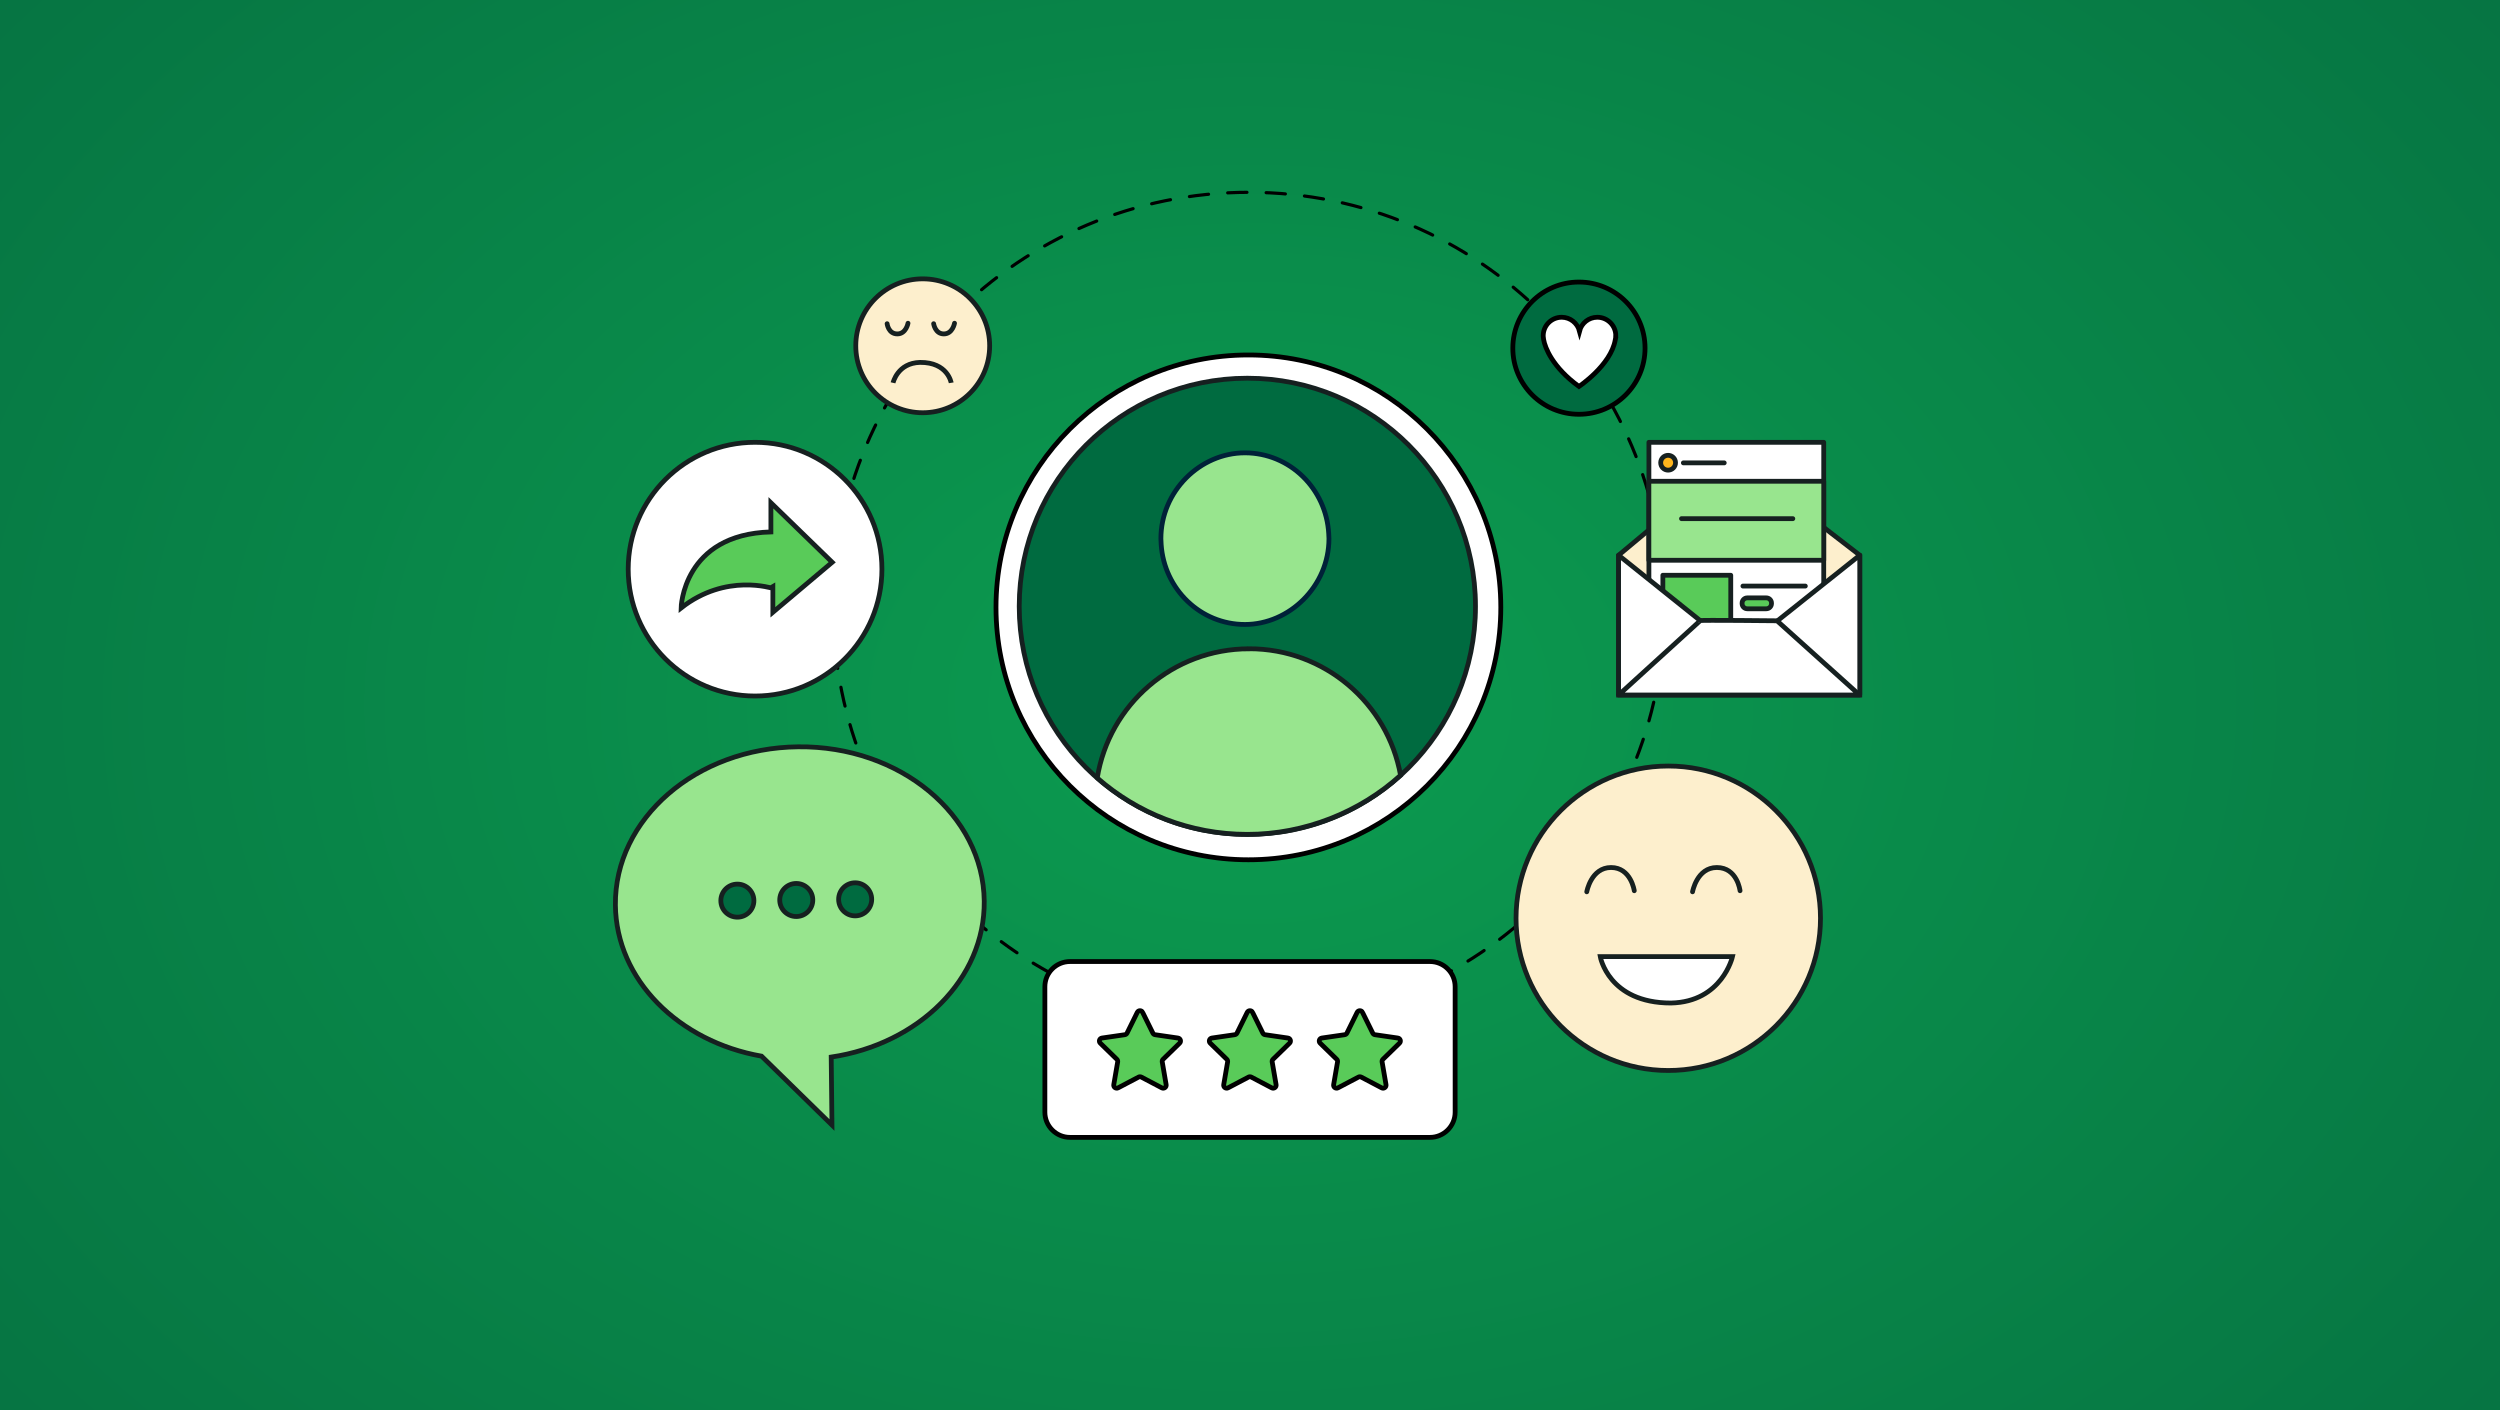
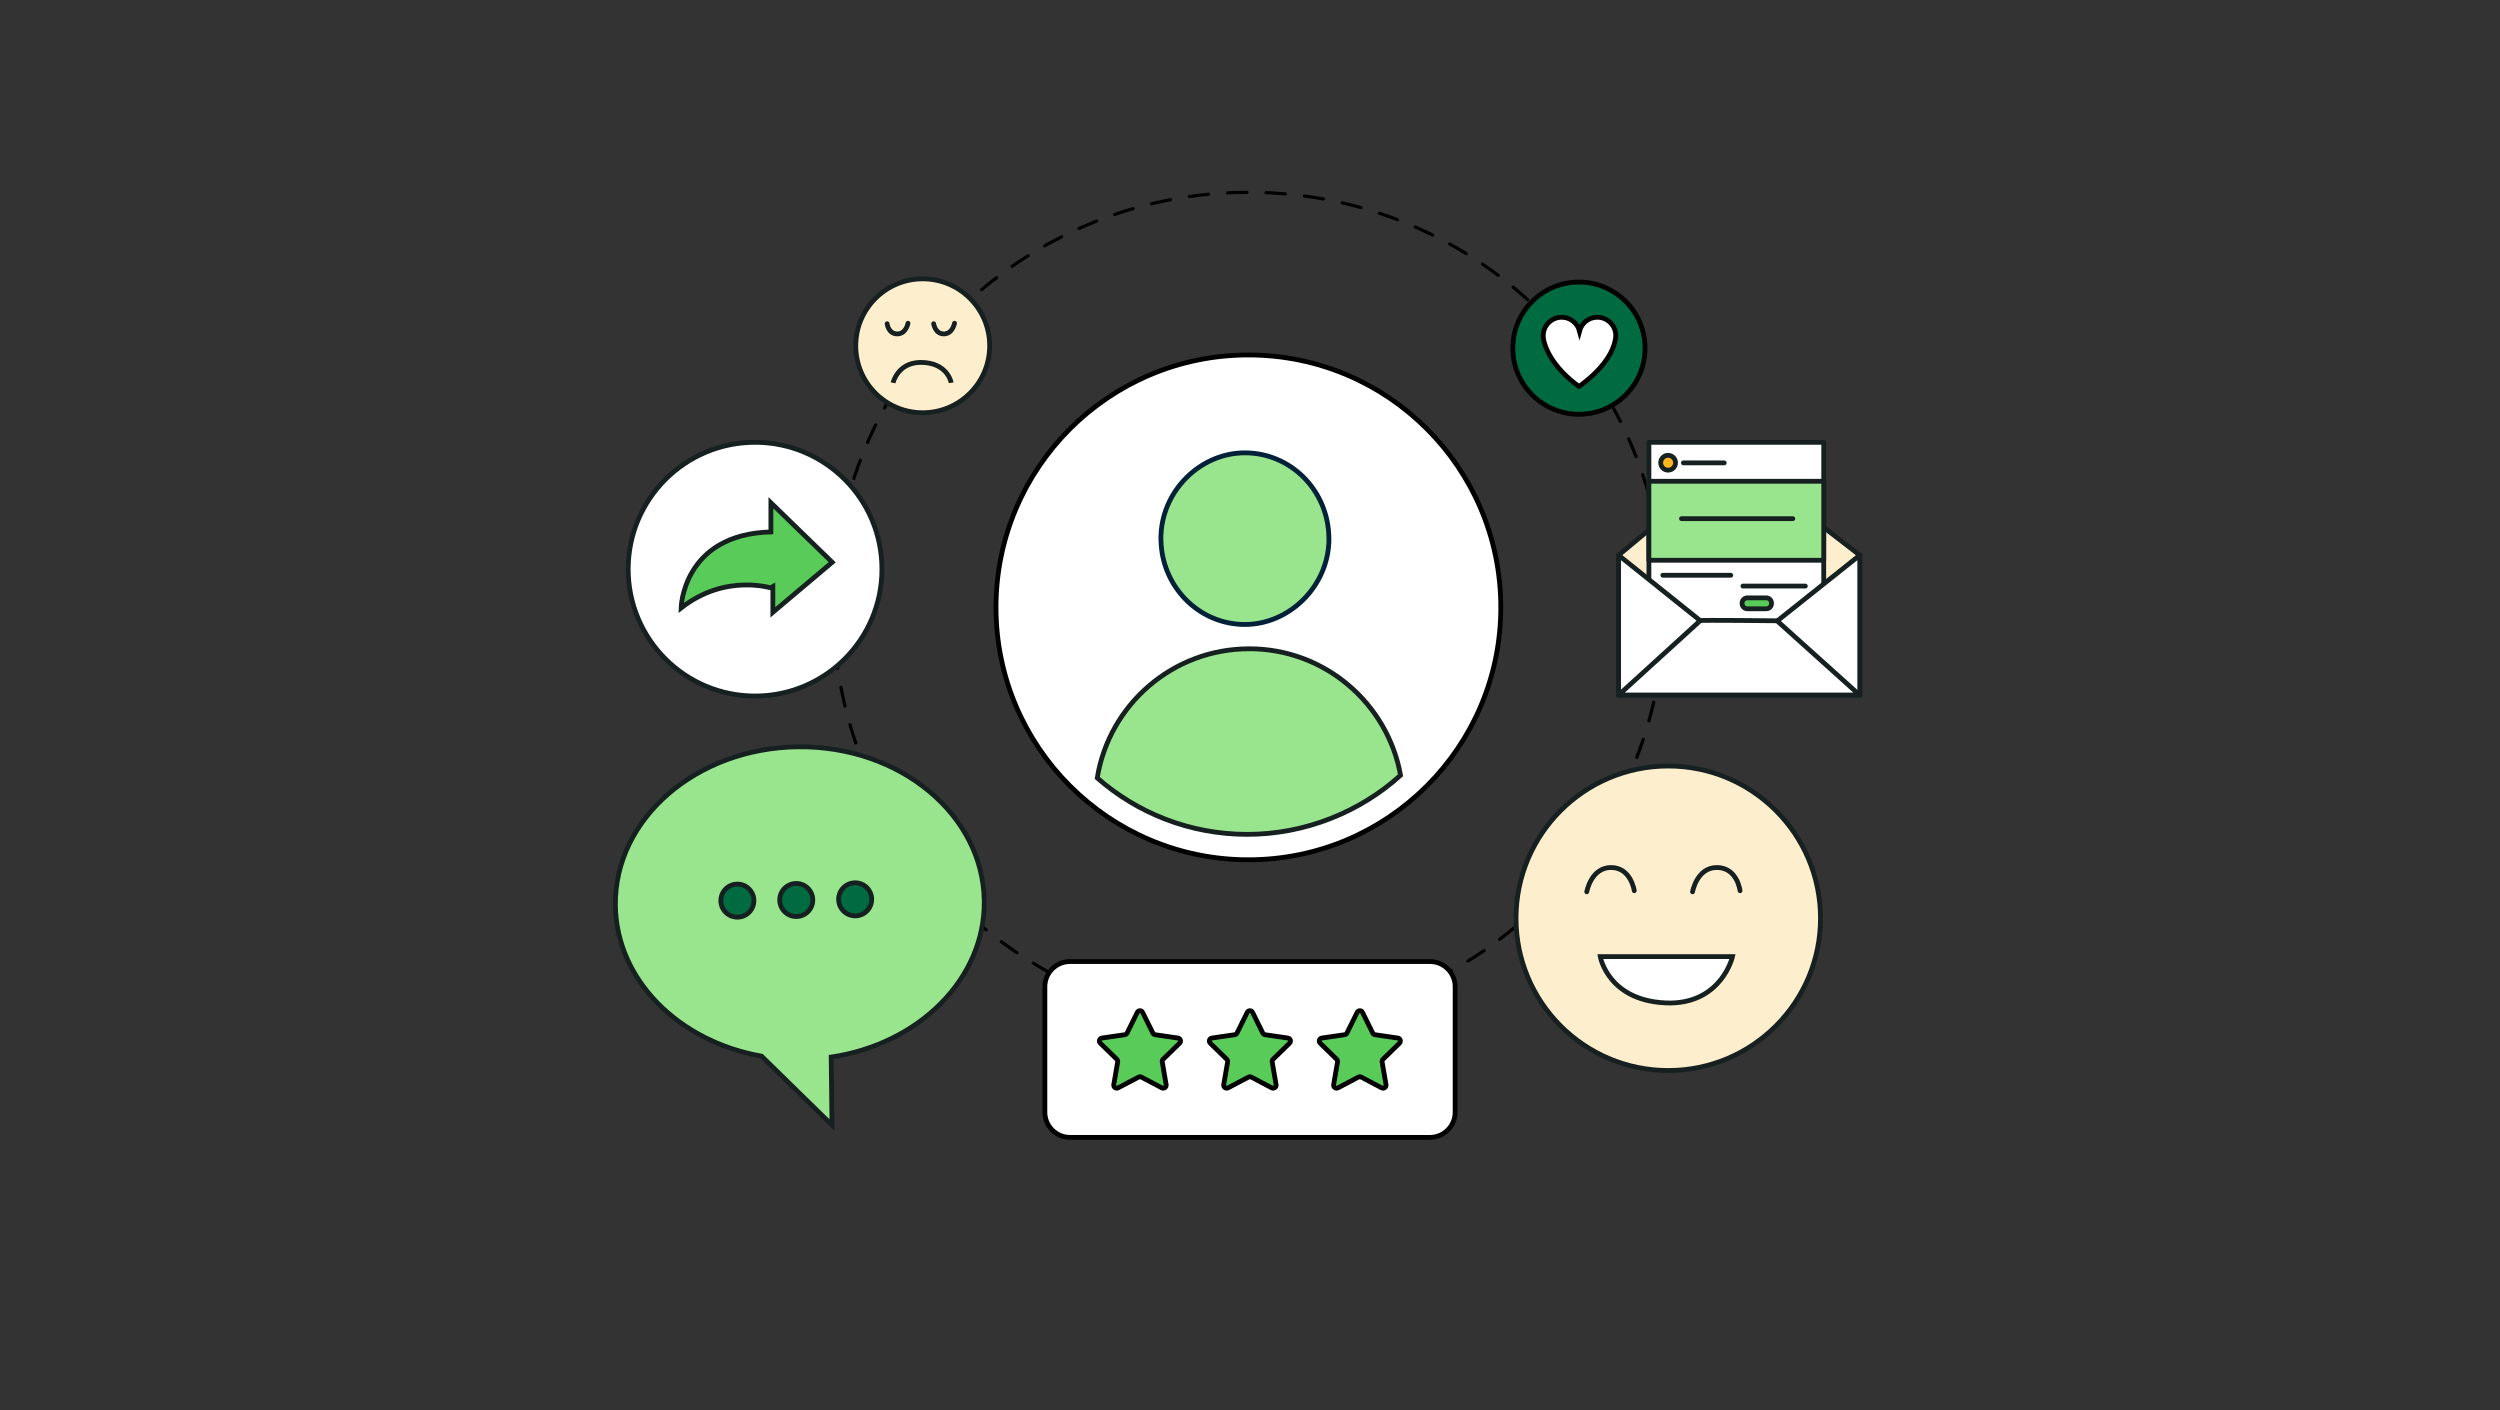
<svg xmlns="http://www.w3.org/2000/svg" width="780" height="440" viewBox="0 0 780 440" fill="none">
  <rect x="0" y="0" width="780" height="440" fill="#333333" stroke="none" />
-   <rect width="780" height="440" fill="url(#paint0_radial_191_2)" />
  <circle cx="389.5" cy="189.5" r="78.75" fill="white" stroke="black" stroke-width="1.5" />
  <path d="M389.66 319.32C461.269 319.32 519.32 261.269 519.32 189.66C519.32 118.051 461.269 60 389.66 60C318.051 60 260 118.051 260 189.66C260 261.269 318.051 319.32 389.66 319.32Z" stroke="black" stroke-miterlimit="10" stroke-linecap="round" stroke-linejoin="round" stroke-dasharray="6 6" />
  <path d="M492.627 129.254C504.019 129.254 513.254 120.019 513.254 108.627C513.254 97.235 504.019 88 492.627 88C481.235 88 472 97.235 472 108.627C472 120.019 481.235 129.254 492.627 129.254Z" fill="#006B40" stroke="black" stroke-width="1.5" stroke-miterlimit="10" />
  <path d="M504.129 104.749C504.129 101.568 501.552 98.983 498.363 98.983C495.685 98.983 493.456 100.817 492.806 103.286C492.155 100.817 489.926 98.983 487.248 98.983C484.067 98.983 481.482 101.56 481.482 104.749C481.482 104.749 481.482 105.136 481.59 105.794C481.598 105.848 481.606 105.903 481.614 105.957C482.039 108.472 484.377 114.587 492.635 120.578C492.635 120.578 502.558 114.014 503.959 106.057C504.06 105.632 504.122 105.198 504.122 104.749H504.129Z" fill="white" stroke="black" stroke-width="1.5" stroke-miterlimit="10" />
  <path d="M505 173.229L541.168 143.051L580.248 173.229V216.862H505V173.229Z" fill="#FDEFCD" stroke="#162020" stroke-width="1.5" stroke-miterlimit="10" />
  <path d="M569.003 138H514.459V203.049H569.003V138Z" fill="white" stroke="#162020" stroke-width="1.5" stroke-linecap="round" stroke-linejoin="round" />
  <path d="M569.005 150.148H514.448V174.794H569.005V150.148Z" fill="#98E58E" stroke="#162020" stroke-width="1.5" stroke-linecap="round" stroke-linejoin="round" />
  <path d="M520.448 146.688C521.727 146.688 522.763 145.652 522.763 144.374C522.763 143.095 521.727 142.059 520.448 142.059C519.17 142.059 518.134 143.095 518.134 144.374C518.134 145.652 519.17 146.688 520.448 146.688Z" fill="#FFB51C" stroke="#162020" stroke-width="1.5" stroke-miterlimit="10" />
  <path d="M525.209 144.416H537.964" stroke="#162020" stroke-width="1.5" stroke-linecap="round" stroke-linejoin="round" />
-   <path d="M539.997 179.477H518.81V194.661H539.997V179.477Z" fill="#59CB59" stroke="#162020" stroke-width="1.5" stroke-linecap="round" stroke-linejoin="round" />
+   <path d="M539.997 179.477H518.81H539.997V179.477Z" fill="#59CB59" stroke="#162020" stroke-width="1.5" stroke-linecap="round" stroke-linejoin="round" />
  <path d="M543.794 182.854H563.265" stroke="#162020" stroke-width="1.5" stroke-linecap="round" stroke-linejoin="round" />
  <path d="M551.09 186.54H545.151C544.259 186.54 543.536 187.263 543.536 188.155V188.32C543.536 189.212 544.259 189.936 545.151 189.936H551.09C551.982 189.936 552.705 189.212 552.705 188.32V188.155C552.705 187.263 551.982 186.54 551.09 186.54Z" fill="#59CB59" stroke="#162020" stroke-width="1.5" stroke-miterlimit="10" />
  <path d="M505 173.229L559.201 216.645H505V173.229Z" fill="white" stroke="#162020" stroke-width="1.5" stroke-linecap="round" stroke-linejoin="round" />
  <path d="M580.246 173.229L525.752 216.645H580.246V173.229Z" fill="white" stroke="#162020" stroke-width="1.5" stroke-linecap="round" stroke-linejoin="round" />
  <path d="M530.473 193.648L505 216.845H580.184L554.432 193.687C554.432 193.687 530.256 193.42 530.473 193.636V193.648Z" fill="white" stroke="#162020" stroke-width="1.5" stroke-linecap="round" stroke-linejoin="round" />
  <path d="M524.629 161.821H559.36" stroke="#162020" stroke-width="1.5" stroke-linecap="round" stroke-linejoin="round" />
  <path d="M520.497 333.994C546.729 333.994 567.994 312.729 567.994 286.497C567.994 260.265 546.729 239 520.497 239C494.265 239 473 260.265 473 286.497C473 312.729 494.265 333.994 520.497 333.994Z" fill="#FDEFCD" stroke="#162020" stroke-width="1.5" stroke-miterlimit="10" stroke-linecap="round" stroke-linejoin="round" />
  <path d="M495.068 278.243C495.068 278.243 496.415 270.664 502.647 270.664C508.879 270.664 509.89 277.906 509.89 277.906" fill="#FDEFCD" />
  <path d="M495.068 278.243C495.068 278.243 496.415 270.664 502.647 270.664C508.879 270.664 509.89 277.906 509.89 277.906" stroke="#162020" stroke-width="1.5" stroke-miterlimit="10" stroke-linecap="round" stroke-linejoin="round" />
  <path d="M528.071 278.243C528.071 278.243 529.418 270.664 535.65 270.664C542.05 270.664 542.893 277.906 542.893 277.906" fill="#FDEFCD" />
  <path d="M528.071 278.243C528.071 278.243 529.418 270.664 535.65 270.664C542.05 270.664 542.893 277.906 542.893 277.906" stroke="#162020" stroke-width="1.5" stroke-miterlimit="10" stroke-linecap="round" stroke-linejoin="round" />
  <path d="M499.275 298.458H540.541C540.541 298.458 537.34 312.607 521.34 312.943C501.802 312.943 499.275 298.458 499.275 298.458Z" fill="white" stroke="#162020" stroke-width="1.5" stroke-miterlimit="10" />
  <path d="M454 307.852V347.012C454 351.342 450.491 354.864 446.148 354.864H333.852C329.515 354.864 326 351.349 326 347.012V307.852C326 303.515 329.515 300 333.852 300H446.148C450.491 300 454 303.515 454 307.852Z" fill="white" stroke="black" stroke-width="1.5" stroke-miterlimit="10" />
  <path d="M356.502 315.86L359.691 322.323C359.828 322.597 360.088 322.792 360.395 322.832L367.523 323.868C368.292 323.979 368.599 324.925 368.045 325.466L362.886 330.494C362.664 330.709 362.567 331.016 362.619 331.322L363.838 338.424C363.969 339.187 363.167 339.774 362.482 339.409L356.104 336.057C355.83 335.913 355.504 335.913 355.23 336.057L348.852 339.409C348.168 339.767 347.365 339.187 347.496 338.424L348.715 331.322C348.767 331.016 348.67 330.709 348.448 330.494L343.29 325.466C342.735 324.925 343.042 323.979 343.811 323.868L350.939 322.832C351.246 322.786 351.506 322.597 351.643 322.323L354.832 315.86C355.178 315.162 356.169 315.162 356.508 315.86H356.502Z" fill="#59CB59" stroke="black" stroke-width="1.5" stroke-miterlimit="10" />
  <path d="M390.804 315.86L393.993 322.323C394.13 322.597 394.391 322.792 394.698 322.832L401.826 323.868C402.595 323.979 402.902 324.925 402.347 325.466L397.189 330.494C396.967 330.709 396.869 331.016 396.921 331.322L398.141 338.424C398.271 339.187 397.469 339.774 396.785 339.409L390.407 336.057C390.133 335.913 389.807 335.913 389.533 336.057L383.155 339.409C382.47 339.767 381.668 339.187 381.799 338.424L383.018 331.322C383.07 331.016 382.972 330.709 382.751 330.494L377.592 325.466C377.038 324.925 377.344 323.979 378.114 323.868L385.242 322.832C385.548 322.786 385.809 322.597 385.946 322.323L389.135 315.86C389.481 315.162 390.472 315.162 390.811 315.86H390.804Z" fill="#59CB59" stroke="black" stroke-width="1.5" stroke-miterlimit="10" />
  <path d="M425.1 315.86L428.289 322.323C428.426 322.597 428.687 322.792 428.994 322.832L436.121 323.868C436.891 323.979 437.197 324.925 436.643 325.466L431.485 330.494C431.263 330.709 431.165 331.016 431.217 331.322L432.437 338.424C432.567 339.187 431.765 339.774 431.08 339.409L424.703 336.057C424.429 335.913 424.103 335.913 423.829 336.057L417.451 339.409C416.766 339.767 415.964 339.187 416.094 338.424L417.314 331.322C417.366 331.016 417.268 330.709 417.047 330.494L411.888 325.466C411.334 324.925 411.64 323.979 412.41 323.868L419.538 322.832C419.844 322.786 420.105 322.597 420.242 322.323L423.431 315.86C423.777 315.162 424.768 315.162 425.107 315.86H425.1Z" fill="#59CB59" stroke="black" stroke-width="1.5" stroke-miterlimit="10" />
  <path d="M192.003 282.401C191.708 255.464 217.233 233.343 249.01 233.004C280.788 232.654 306.787 254.208 307.081 281.146C307.341 305.403 286.669 325.748 259.335 329.808L259.573 351.012L237.611 329.525C211.77 324.979 192.251 305.72 192.003 282.401Z" fill="#98E58E" stroke="#162020" stroke-width="1.5" stroke-miterlimit="10" />
  <path d="M266.812 285.749C269.66 285.749 271.969 283.44 271.969 280.592C271.969 277.744 269.66 275.435 266.812 275.435C263.964 275.435 261.655 277.744 261.655 280.592C261.655 283.44 263.964 285.749 266.812 285.749Z" fill="#006B40" stroke="#162020" stroke-width="1.5" stroke-miterlimit="10" />
  <path d="M248.435 285.953C251.283 285.953 253.592 283.645 253.592 280.796C253.592 277.948 251.283 275.64 248.435 275.64C245.587 275.64 243.278 277.948 243.278 280.796C243.278 283.645 245.587 285.953 248.435 285.953Z" fill="#006B40" stroke="#162020" stroke-width="1.5" stroke-miterlimit="10" />
  <path d="M230.059 286.157C232.907 286.157 235.216 283.848 235.216 281C235.216 278.152 232.907 275.843 230.059 275.843C227.211 275.843 224.902 278.152 224.902 281C224.902 283.848 227.211 286.157 230.059 286.157Z" fill="#006B40" stroke="#162020" stroke-width="1.5" stroke-miterlimit="10" />
  <path d="M287.887 128.774C299.422 128.774 308.774 119.422 308.774 107.887C308.774 96.351 299.422 87 287.887 87C276.351 87 267 96.351 267 107.887C267 119.422 276.351 128.774 287.887 128.774Z" fill="#FDEFCD" stroke="#162020" stroke-width="1.5" stroke-miterlimit="10" />
  <path d="M297.813 100.849C297.813 100.849 297.22 104.182 294.48 104.182C291.739 104.182 291.295 100.997 291.295 100.997" stroke="#162020" stroke-width="1.5" stroke-miterlimit="10" stroke-linecap="round" stroke-linejoin="round" />
  <path d="M283.296 100.849C283.296 100.849 282.703 104.182 279.963 104.182C277.148 104.182 276.778 100.997 276.778 100.997" stroke="#162020" stroke-width="1.5" stroke-miterlimit="10" stroke-linecap="round" stroke-linejoin="round" />
  <path d="M278.627 119.441C278.627 119.441 280.034 113.22 287.071 113.071C295.736 112.997 296.773 119.441 296.773 119.441" stroke="#162020" stroke-width="1.5" stroke-miterlimit="10" />
-   <path d="M389.174 260.349C428.483 260.349 460.349 228.483 460.349 189.174C460.349 149.866 428.483 118 389.174 118C349.866 118 318 149.866 318 189.174C318 228.483 349.866 260.349 389.174 260.349Z" fill="#006B40" stroke="#162020" stroke-width="1.5" stroke-miterlimit="10" />
  <path d="M414.566 166.549C413.793 152.465 402.398 141.289 388.415 141.289C374.433 141.289 362.198 153.272 362.198 168.061C362.198 168.666 362.248 169.271 362.282 169.876C363.206 183.809 374.534 194.834 388.415 194.834C402.297 194.834 414.633 182.851 414.633 168.061C414.633 167.557 414.583 167.053 414.566 166.566V166.549Z" fill="#98E58E" stroke="#002138" stroke-width="1.5" stroke-linecap="round" stroke-linejoin="round" />
  <path d="M389.733 202.426C365.834 202.426 346.037 219.888 342.339 242.728C354.86 253.685 371.229 260.324 389.178 260.324C407.127 260.324 424.337 253.349 436.975 241.887C432.942 219.451 413.329 202.41 389.733 202.41V202.426Z" fill="#98E58E" stroke="#162020" stroke-width="1.5" stroke-miterlimit="10" />
  <path d="M235.58 138C213.721 138 196 155.721 196 177.58C196 199.44 213.721 217.161 235.58 217.161C257.44 217.161 275.161 199.44 275.161 177.58C275.161 155.721 257.44 138 235.58 138Z" fill="white" stroke="#162020" stroke-width="1.5" stroke-miterlimit="10" />
  <path d="M212.501 189.691C212.501 189.691 212.989 166.698 240.522 165.961V156.862L259.649 175.428L241.131 191.043V183.543C241.009 183.666 226.633 178.625 212.501 189.691Z" fill="#59CB59" stroke="#162020" stroke-width="1.5" stroke-miterlimit="10" />
  <defs>
    <radialGradient id="paint0_radial_191_2" cx="0" cy="0" r="1" gradientUnits="userSpaceOnUse" gradientTransform="translate(390 220) rotate(90) scale(399.5 552.5)">
      <stop stop-color="#0C9C50" />
      <stop offset="1" stop-color="#057041" />
    </radialGradient>
  </defs>
</svg>